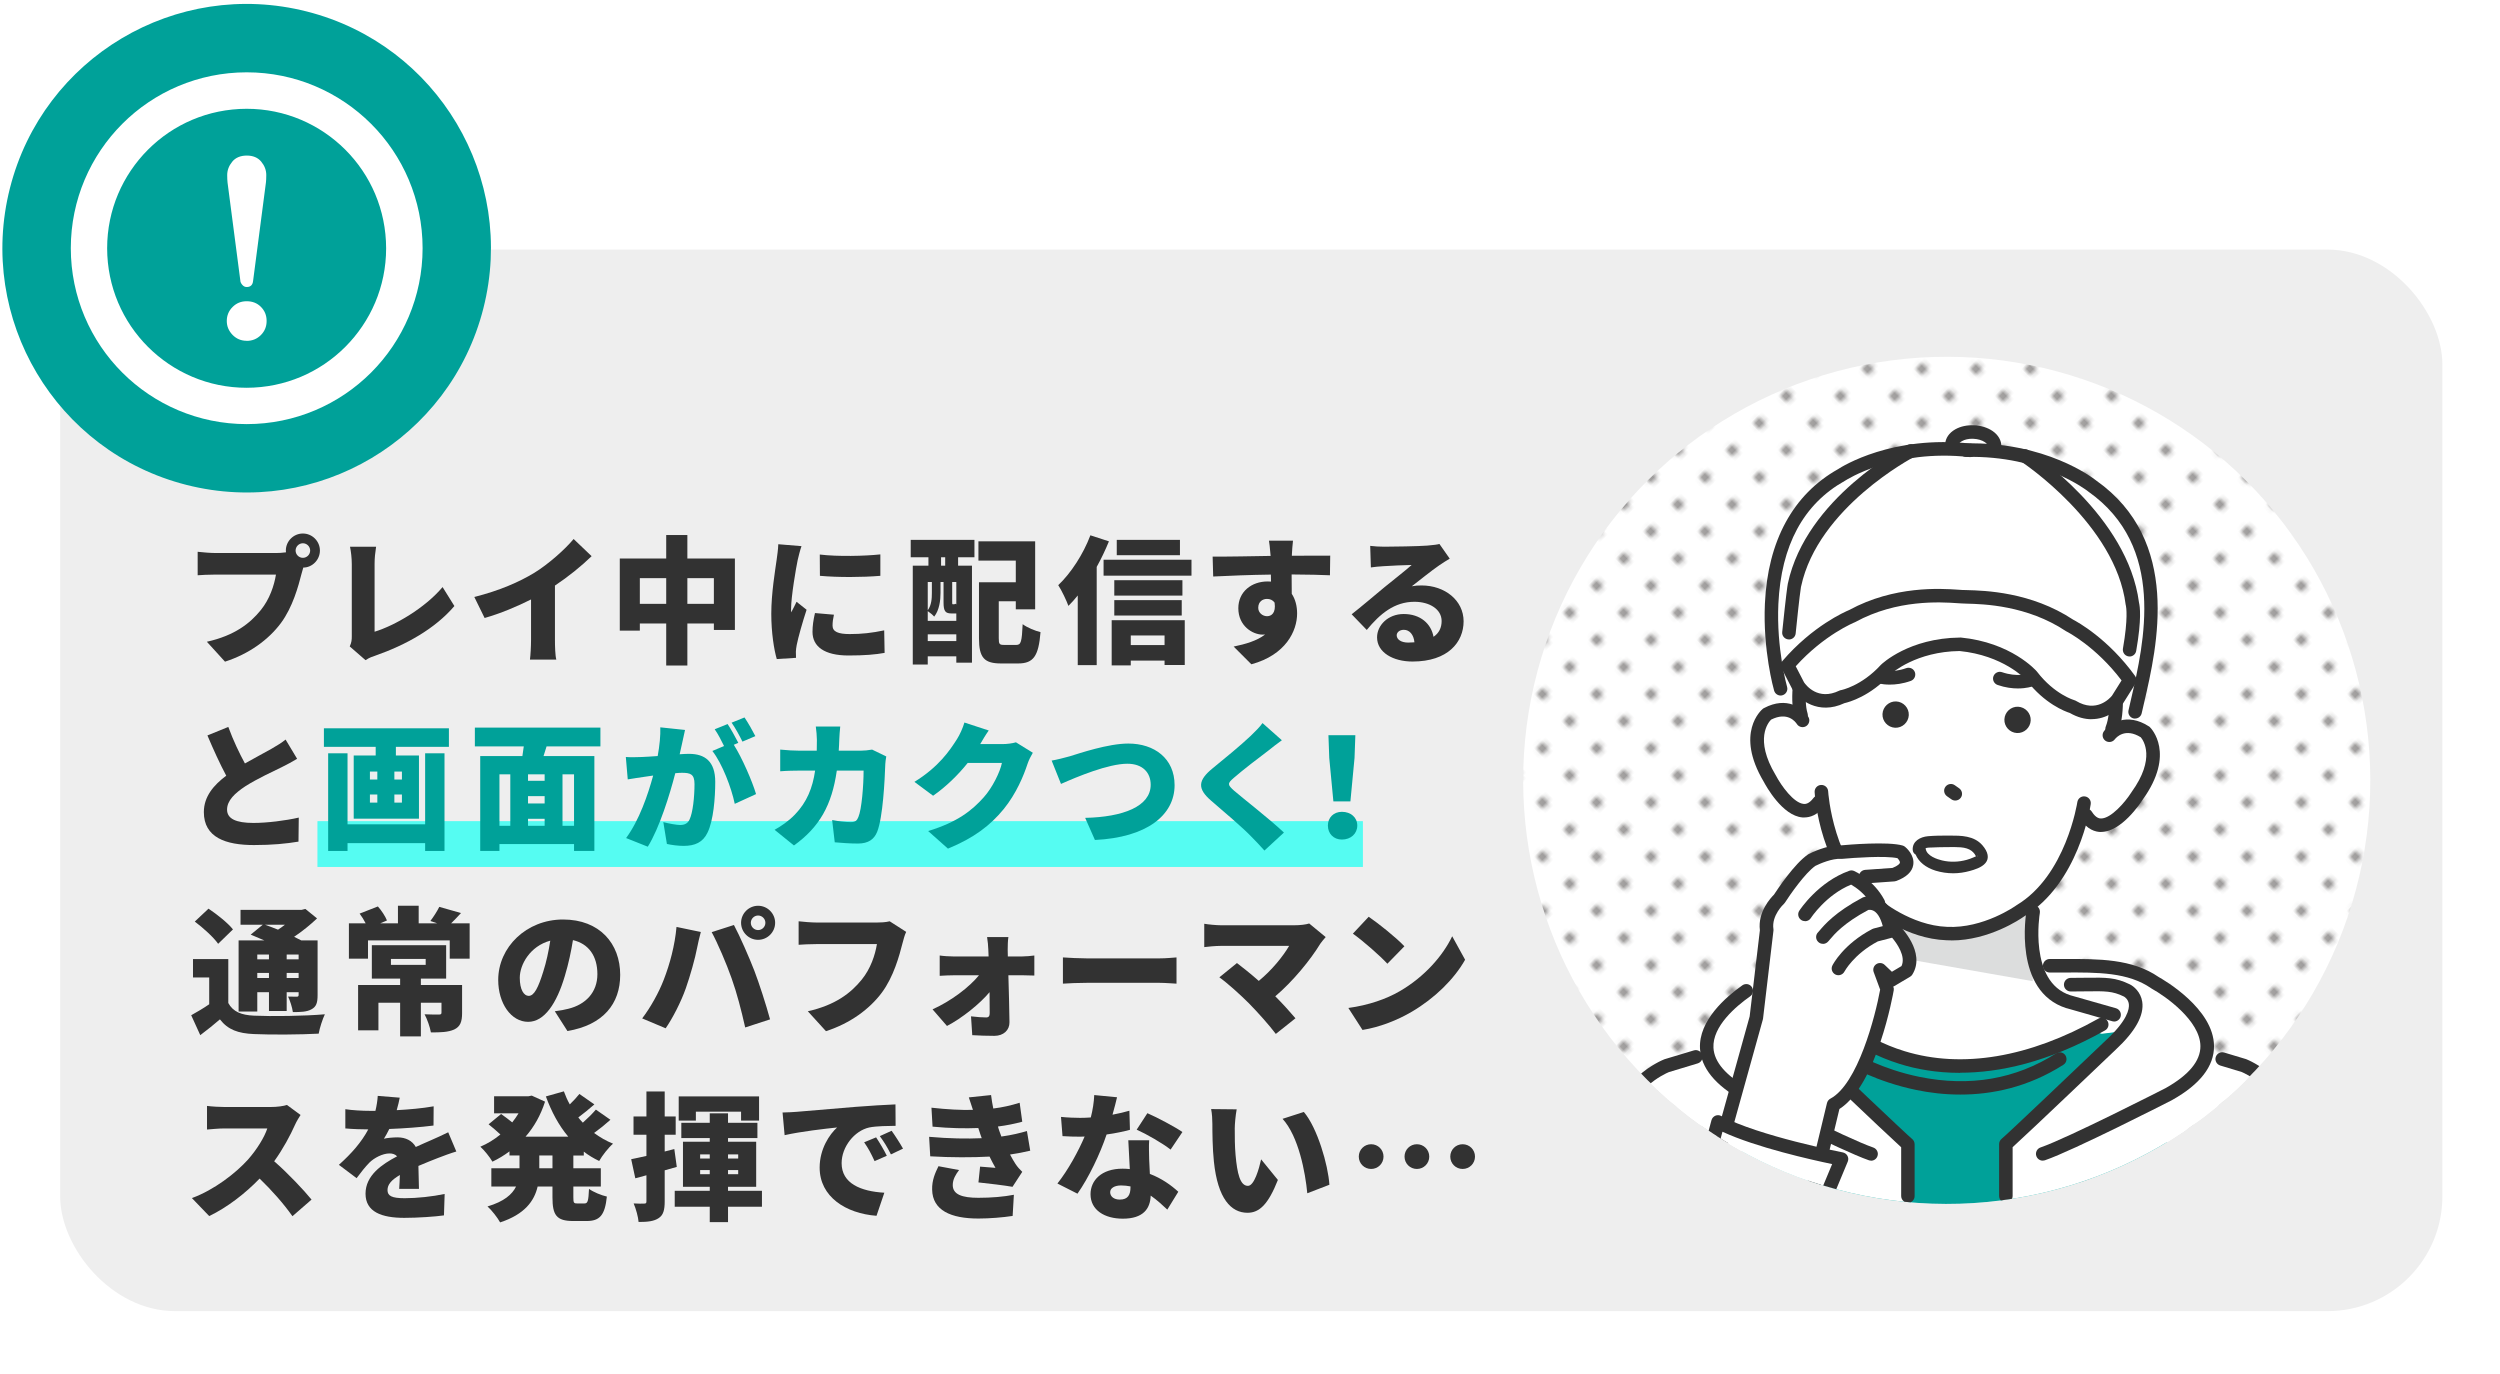
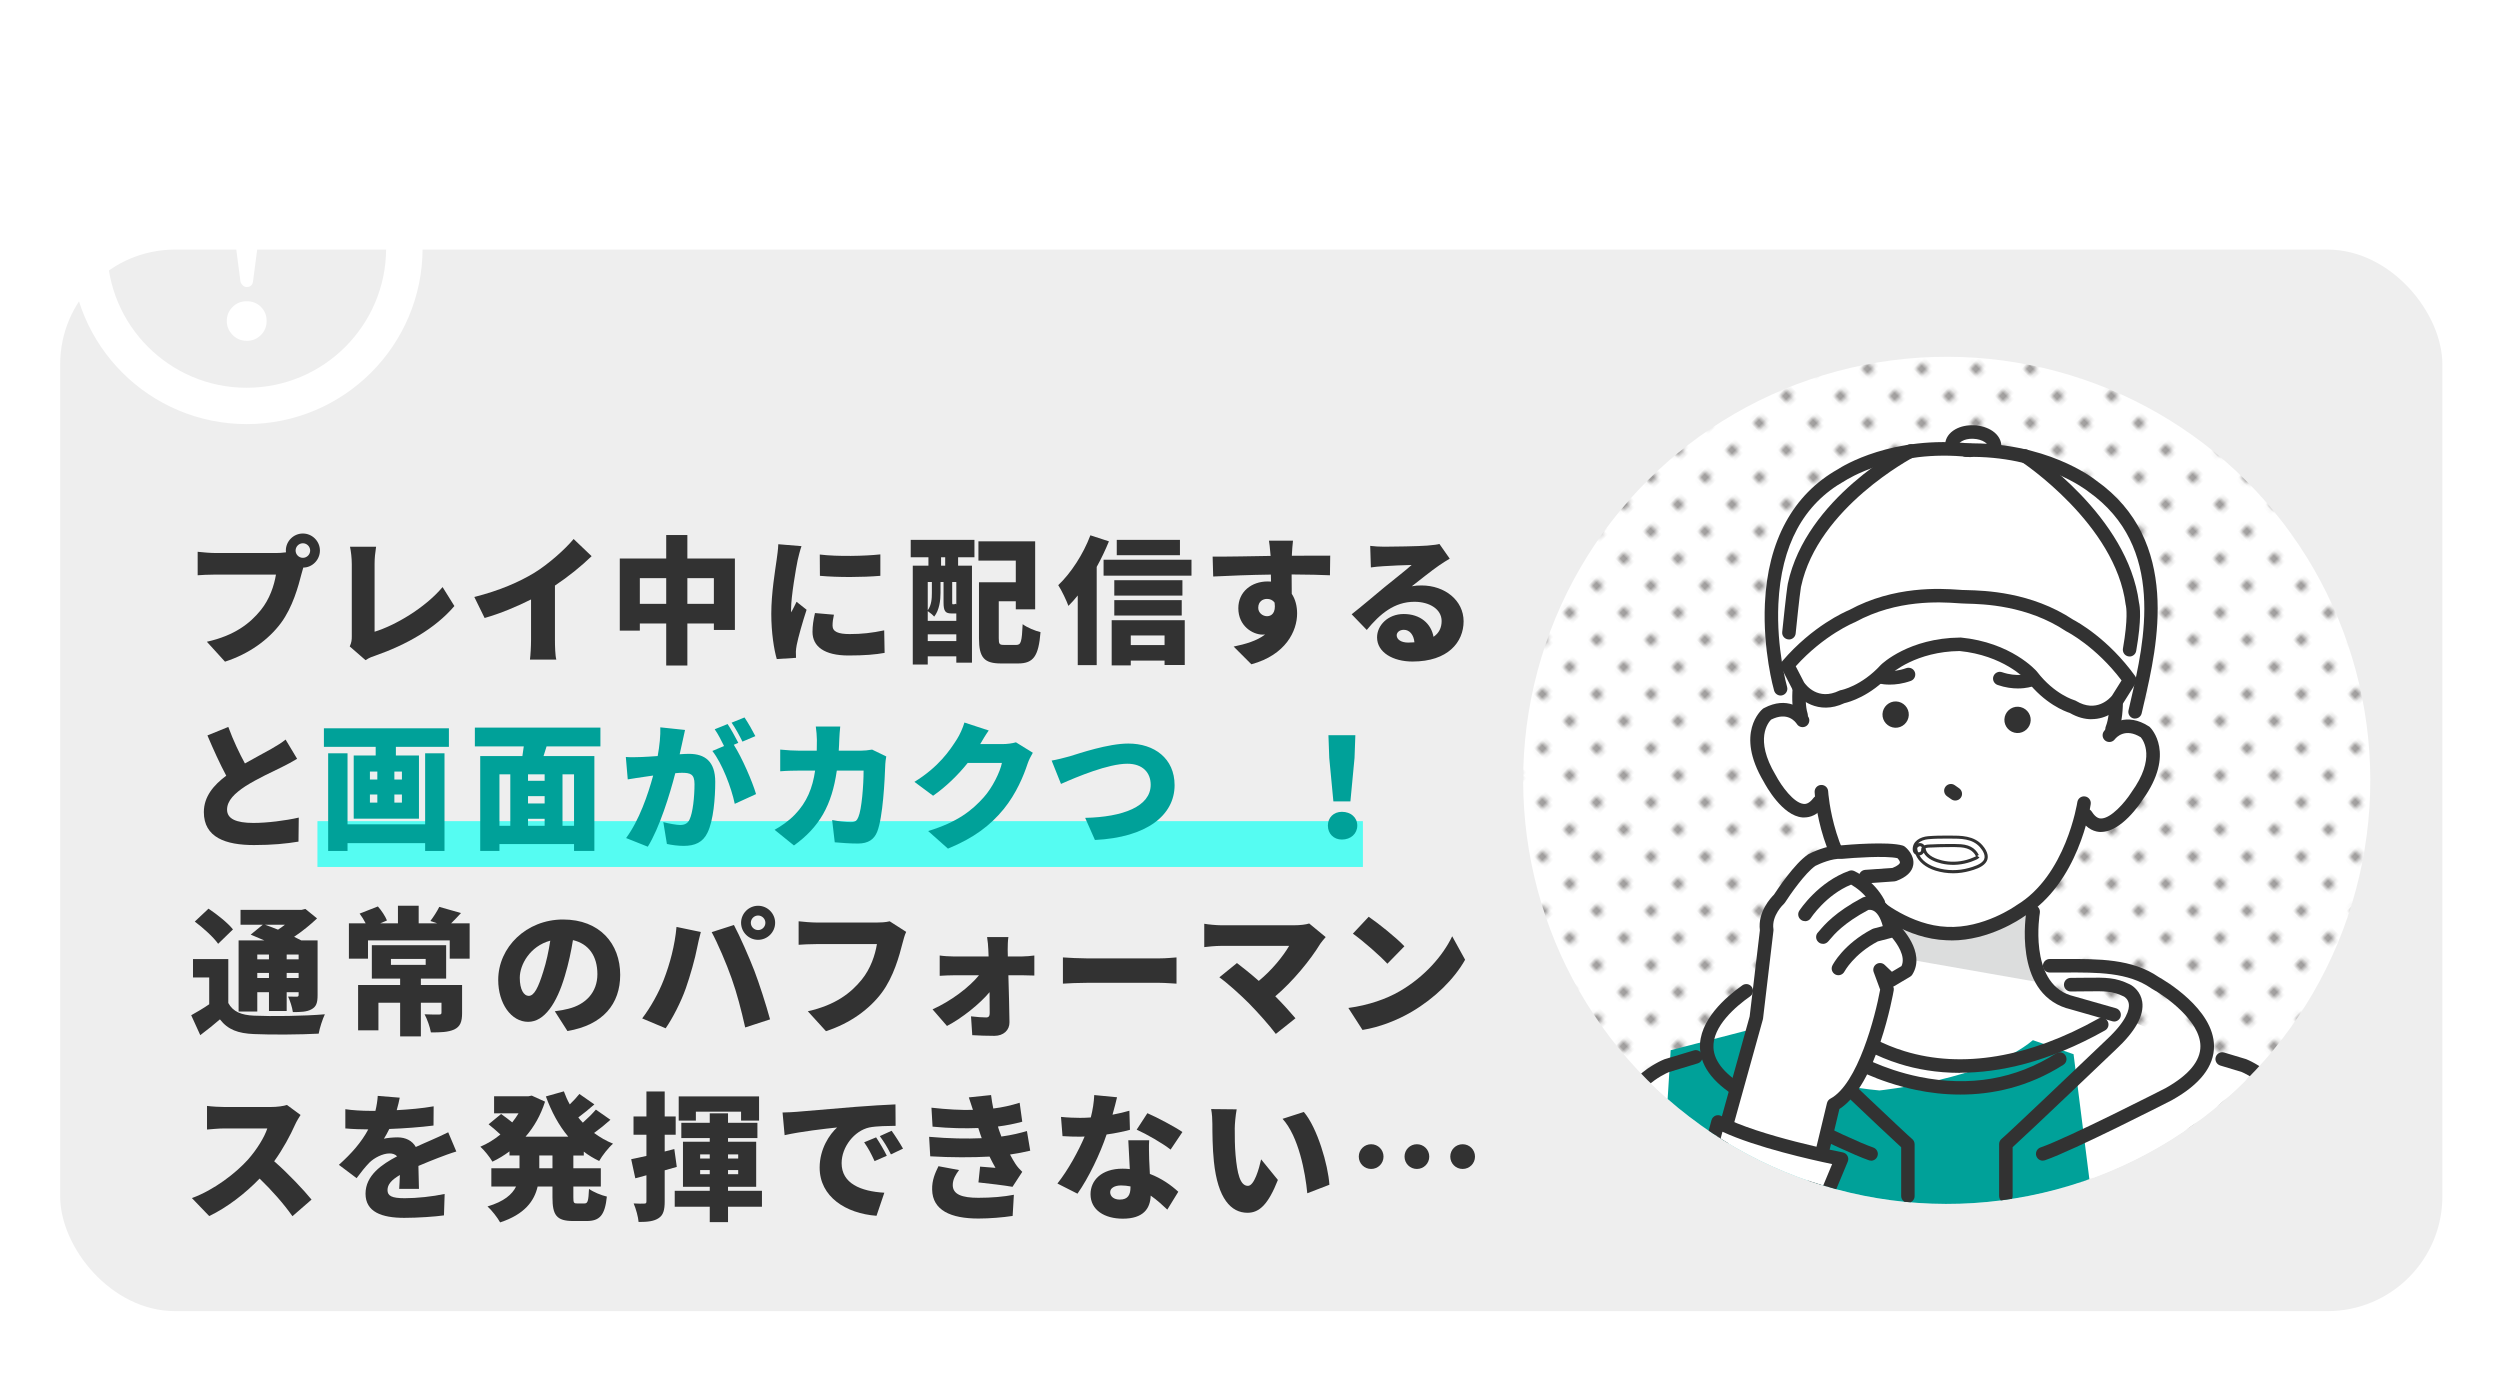
<svg xmlns="http://www.w3.org/2000/svg" id="_レイヤー_3" data-name="レイヤー 3" viewBox="0 0 364 200">
  <defs>
    <style>
      .cls-1 {
        fill: #fff;
      }

      .cls-2 {
        fill: #dcdddd;
      }

      .cls-3 {
        fill: #323232;
      }

      .cls-4 {
        fill: #3e3a39;
      }

      .cls-5 {
        fill: url(#_新規パターンスウォッチ_3);
        opacity: .5;
      }

      .cls-6 {
        fill: #55fcf2;
      }

      .cls-7 {
        clip-path: url(#clippath);
      }

      .cls-8 {
        fill: #00a199;
      }

      .cls-9 {
        fill: none;
      }

      .cls-10 {
        fill: #eee;
      }
    </style>
    <pattern id="_新規パターンスウォッチ_3" data-name="新規パターンスウォッチ 3" x="0" y="0" width="8.23" height="8.23" patternTransform="translate(-1559.73 -2880.03) scale(.62)" patternUnits="userSpaceOnUse" viewBox="0 0 8.23 8.23">
      <g>
        <rect class="cls-9" y="0" width="8.23" height="8.23" />
        <circle class="cls-4" cx="4.12" cy="4.12" r="1.29" />
        <rect class="cls-9" x="0" y="0" width="8.23" height="8.23" />
      </g>
    </pattern>
    <clipPath id="clippath">
      <circle class="cls-9" cx="283.44" cy="113.62" r="61.67" transform="translate(2.68 233.7) rotate(-45)" />
    </clipPath>
  </defs>
  <rect class="cls-1" x=".36" y="27.78" width="363.64" height="171.67" rx="16.72" ry="16.72" />
  <rect class="cls-10" x="8.76" y="36.34" width="346.85" height="154.56" rx="16.72" ry="16.72" />
-   <circle class="cls-8" cx="35.92" cy="36.14" r="35.56" transform="translate(-7.96 62.05) rotate(-75.74)" />
  <g>
    <path class="cls-1" d="m54.03,18.03c-4.63-4.63-11.05-7.5-18.11-7.5-7.06,0-13.49,2.87-18.11,7.5-4.63,4.63-7.5,11.05-7.5,18.11,0,7.06,2.87,13.49,7.5,18.11,4.63,4.63,11.05,7.5,18.11,7.5,7.06,0,13.48-2.87,18.11-7.5,4.63-4.63,7.5-11.05,7.5-18.11,0-7.06-2.87-13.49-7.5-18.11Zm-3.76,3.76c3.68,3.68,5.94,8.74,5.95,14.36,0,5.61-2.27,10.67-5.95,14.36-3.68,3.68-8.74,5.94-14.36,5.95-5.61,0-10.67-2.27-14.36-5.95-3.68-3.68-5.94-8.74-5.95-14.36,0-5.61,2.27-10.67,5.95-14.36,3.68-3.68,8.74-5.94,14.36-5.95,5.61,0,10.67,2.27,14.36,5.95Z" />
    <path class="cls-1" d="m34.99,40.9c.03.21.14.41.31.6.17.19.38.29.62.29.56,0,.87-.3.93-.89l1.87-14.33c.03-.25.05-.61.05-1.08,0-.72-.25-1.37-.74-1.96-.49-.59-1.2-.88-2.1-.88s-1.65.3-2.13.91c-.48.59-.72,1.24-.72,1.94,0,.43.02.79.05,1.08l1.87,14.33Z" />
    <path class="cls-1" d="m35.92,49.63c.81,0,1.5-.28,2.06-.84.56-.56.84-1.24.84-2.06s-.28-1.5-.84-2.06c-.54-.54-1.23-.81-2.06-.81s-1.5.28-2.06.84c-.56.56-.84,1.24-.84,2.03s.28,1.44.84,2.03c.56.57,1.24.86,2.06.86Z" />
  </g>
  <rect class="cls-6" x="46.22" y="119.56" width="152.22" height="6.67" />
  <circle class="cls-1" cx="283.44" cy="113.62" r="61.67" transform="translate(2.68 233.7) rotate(-45)" />
  <circle class="cls-5" cx="283.44" cy="113.62" r="61.67" transform="translate(2.68 233.7) rotate(-45)" />
  <g>
    <path class="cls-3" d="m44.1,77.68c1.36,0,2.48,1.12,2.48,2.48s-1.12,2.48-2.42,2.48c-.1.3-.18.6-.24.84-.48,1.88-1.3,4.92-3.02,7.24-1.8,2.42-4.62,4.48-8.14,5.62l-2.64-2.9c4.02-.9,6.28-2.66,7.86-4.62,1.28-1.58,1.94-3.56,2.2-5.16h-8.8c-.98,0-2.08.06-2.6.1v-3.42c.62.08,1.94.18,2.6.18h8.82c.34,0,.9-.02,1.44-.1-.02-.08-.02-.16-.02-.26,0-1.36,1.12-2.48,2.48-2.48Zm0,3.54c.58,0,1.06-.48,1.06-1.06s-.48-1.06-1.06-1.06-1.06.48-1.06,1.06.48,1.06,1.06,1.06Z" />
    <path class="cls-3" d="m51.22,92.64v-10.52c0-.88-.12-1.86-.26-2.52h3.8c-.14.92-.22,1.64-.22,2.52v9.86c2.94-.9,7.3-3.42,9.9-6.5l1.72,2.76c-2.82,3.3-7,5.64-11.56,7.24-.3.1-.82.26-1.38.64l-2.3-2c.28-.6.3-.98.3-1.48Z" />
    <path class="cls-3" d="m77.8,83.4c2.02-1.24,4.46-3.4,5.72-4.92l2.62,2.5c-1.5,1.46-3.44,3.02-5.34,4.28v7.88c0,.96.04,2.34.2,2.9h-3.84c.08-.54.16-1.94.16-2.9v-5.86c-2.02,1.02-4.44,2.04-6.76,2.7l-1.5-3.06c3.64-.92,6.5-2.16,8.74-3.52Z" />
    <path class="cls-3" d="m107,81.32v10.4h-3.06v-.94h-3.86v6.12h-3.08v-6.12h-3.84v1.04h-2.92v-10.5h6.76v-3.42h3.08v3.42h6.92Zm-10,6.6v-3.74h-3.84v3.74h3.84Zm6.94,0v-3.74h-3.86v3.74h3.86Z" />
    <path class="cls-3" d="m116.14,81.56c-.22,1.04-.96,5.28-.96,7.14,0,.06,0,.38.02.46.28-.56.52-.96.78-1.54l1.46,1.16c-.6,1.82-1.22,4.02-1.44,5.14-.06.3-.12.78-.12.96,0,.22,0,.58.02.9l-2.8.18c-.4-1.34-.8-3.86-.8-6.58,0-3.06.58-6.4.78-7.88.08-.6.22-1.5.24-2.26l3.38.28c-.18.46-.48,1.68-.56,2.04Zm5.08,9.54c0,.88.84,1.22,2.48,1.22,1.78,0,3.22-.16,5.04-.54l.06,3.28c-1.32.24-2.9.38-5.26.38-3.5,0-5.24-1.3-5.24-3.44,0-.86.12-1.7.36-2.74l2.76.24c-.14.64-.2,1.08-.2,1.6Zm6.96-10.38v3.12c-2.62.22-6.12.24-8.8,0l-.02-3.1c2.62.32,6.58.22,8.82-.02Z" />
    <path class="cls-3" d="m132.6,78.6h9.28v2.54h-2.38v1.22h2.02v14.12h-2.28v-.92h-4.16v1.2h-2.18v-14.4h2.28v-1.22h-2.58v-2.54Zm5.96,10.72c-.92,0-1.18-.32-1.18-1.62v-2.96h-.44v1.58c0,1.08-.16,2.5-.92,3.46-.18-.22-.66-.62-.94-.8v1.42h4.16v-1.08h-.68Zm-3.48-4.58v4.12c.56-.78.6-1.74.6-2.56v-1.56h-.6Zm4.16,8.6v-.98h-4.16v.98h4.16Zm-1.62-12.2h-.6v1.22h.6v-1.22Zm1.62,3.6h-.6v2.94c0,.28,0,.3.1.3h.12c.18,0,.22-.02.26-.08.04.04.08.06.12.1v-3.26Zm8.74,9.16c.68,0,.8-.46.92-3.02.62.48,1.84.98,2.6,1.16-.28,3.48-1.02,4.56-3.26,4.56h-2.48c-2.44,0-3.22-.82-3.22-3.66v-8.16h5.36v-3.16h-5.44v-2.8h8.26v9.9h-2.82v-1.18h-2.48v5.38c0,.88.1.98.8.98h1.76Z" />
    <path class="cls-3" d="m161.46,78.82c-.5,1.22-1.1,2.5-1.78,3.72v14.3h-2.76v-10.14c-.44.56-.9,1.06-1.36,1.52-.24-.7-1-2.3-1.48-3.02,1.84-1.74,3.64-4.5,4.68-7.26l2.7.88Zm12.02,2.68v2.32h-12.8v-2.32h12.8Zm-11.62,8.8h10.64v6.52h-2.94v-.64h-4.92v.7h-2.78v-6.58Zm10.3-3.58h-9.92v-2.24h9.92v2.24Zm-9.92.66h9.82v2.24h-9.82v-2.24Zm9.56-6.54h-9.2v-2.24h9.2v2.24Zm-7.16,11.68v1.4h4.92v-1.4h-4.92Z" />
    <path class="cls-3" d="m188.1,80.7v.22c1.86,0,4.54-.04,5.58-.02l-.04,2.86c-1.18-.06-3.06-.1-5.58-.12.02.96.02,1.98.02,2.82.52.78.78,1.78.78,2.86,0,2.56-1.66,6.04-6.66,7.4l-2.58-2.58c1.74-.36,3.4-.84,4.58-1.76-.12.02-.24.02-.36.02-1.46,0-3.54-1.26-3.54-3.84,0-2.42,1.94-3.9,4.26-3.9.18,0,.34,0,.5.02,0-.34,0-.68-.02-1.02-3,.04-5.96.16-8.4.28l-.08-2.9c2.32.02,5.86-.06,8.44-.1-.02-.08-.02-.16-.02-.22-.08-.96-.16-1.7-.22-2h3.5c-.06.38-.14,1.62-.16,1.98Zm-3.62,9.02c.64,0,1.32-.46,1.1-1.98-.26-.36-.64-.54-1.1-.54-.62,0-1.28.38-1.28,1.3,0,.72.64,1.22,1.28,1.22Z" />
    <path class="cls-3" d="m201.54,79.6c1.08,0,5.08-.06,6.26-.16.96-.08,1.52-.16,1.78-.24l1.5,2.14c-.52.32-1.04.62-1.54.98-1.12.76-2.88,2.2-3.98,3.04.52-.1.92-.12,1.4-.12,3.44,0,6.14,2.2,6.14,5.22s-2.26,5.86-7.44,5.86c-2.82,0-5.16-1.32-5.16-3.52,0-1.76,1.6-3.4,3.88-3.4,2.44,0,4,1.42,4.34,3.32.8-.54,1.18-1.32,1.18-2.3,0-1.72-1.76-2.8-3.96-2.8-2.92,0-5.02,1.76-6.94,4.1l-2.2-2.28c1.28-1,3.62-2.98,4.8-3.96,1.12-.92,2.98-2.36,3.94-3.22-1,.02-3.06.1-4.14.18-.6.04-1.32.1-1.8.18l-.1-3.14c.62.08,1.38.12,2.04.12Zm3.5,13.96c.32,0,.62-.02.9-.04-.1-1.1-.7-1.82-1.54-1.82-.66,0-1.04.4-1.04.8,0,.62.66,1.06,1.68,1.06Z" />
    <path class="cls-3" d="m35.66,111.16c1.46-.84,2.98-1.62,3.84-2.12.86-.5,1.5-.88,2.08-1.36l1.68,2.8c-.7.42-1.42.82-2.24,1.22-1.18.58-3.54,1.66-5.3,2.78-1.54,1.02-2.66,2.08-2.66,3.4s1.28,1.94,3.84,1.94c1.98,0,4.7-.34,6.6-.78l-.04,3.5c-1.82.3-3.82.5-6.48.5-4.12,0-7.3-1.1-7.3-4.8,0-2.26,1.42-3.92,3.26-5.3-.92-1.72-1.86-3.78-2.74-5.86l3.04-1.24c.74,2.02,1.62,3.84,2.42,5.32Z" />
    <path class="cls-8" d="m65.36,106.04v2.7h-7.72v1.26h3.36v9.2h-9.5v-9.2h3.2v-1.26h-7.54v-2.7h18.2Zm-3.46,3.64h2.82v14.22h-2.82v-1.14h-11.3v1.14h-2.82v-14.22h2.82v10.34h11.3v-10.34Zm-8.04,3.82h1.08v-1.16h-1.08v1.16Zm0,3.36h1.08v-1.18h-1.08v1.18Zm4.66-4.52h-1.1v1.16h1.1v-1.16Zm0,3.34h-1.1v1.18h1.1v-1.18Z" />
    <path class="cls-8" d="m79.58,108.68l-.44,1.4h7.4v13.82h-2.96v-1h-10.86v1h-2.8v-13.82h6.14c.06-.46.14-.94.2-1.4h-7.12v-2.74h18.28v2.74h-7.84Zm-6.86,11.56h1.58v-7.5h-1.58v7.5Zm6.58-7.5h-2.42v.94h2.42v-.94Zm0,3.18h-2.42v1.06h2.42v-1.06Zm-2.42,4.32h2.42v-1.02h-2.42v1.02Zm6.7-7.5h-1.68v7.5h1.68v-7.5Z" />
    <path class="cls-8" d="m99.32,108.2c-.12.54-.24,1.1-.36,1.62.54-.04,1-.06,1.36-.06,2.3,0,3.82,1.08,3.82,4.08,0,2.34-.26,5.62-1.12,7.38-.68,1.44-1.86,1.94-3.48,1.94-.78,0-1.72-.12-2.44-.28l-.52-3.18c.74.2,1.94.42,2.44.42.64,0,1.1-.22,1.36-.76.5-1,.74-3.34.74-5.2,0-1.46-.6-1.64-1.84-1.64-.24,0-.56.02-.96.06-.8,3.12-2.3,7.96-4,10.7l-3.16-1.26c1.9-2.56,3.2-6.36,3.94-9.1-.52.08-.96.14-1.24.18-.64.1-1.8.26-2.46.38l-.28-3.26c.78.06,1.54.02,2.34,0,.58-.02,1.4-.08,2.3-.14.28-1.56.42-2.94.38-4.18l3.6.38c-.14.6-.3,1.36-.42,1.92Zm8.18-.04l-.66.28c1.2,1.88,2.7,5.34,3.24,7.18l-3.1,1.42c-.48-2.32-1.82-5.86-3.26-7.7l1.7-.72c-.38-.78-.88-1.76-1.36-2.44l1.88-.76c.5.74,1.2,2.04,1.56,2.74Zm2.48-.98l-1.88.8c-.4-.82-1.04-2-1.58-2.76l1.88-.76c.52.76,1.24,2.04,1.58,2.72Z" />
    <path class="cls-8" d="m122.2,107.66c-.02.56-.04,1.12-.08,1.64h3.2c.5,0,1.1-.06,1.66-.16l2.06,1c-.06.32-.14.9-.14,1.1-.08,2.3-.34,7.76-1.18,9.86-.44,1.1-1.28,1.72-2.8,1.72-1.24,0-2.44-.1-3.38-.18l-.38-3.24c.94.18,1.96.3,2.72.3.68,0,.9-.24,1.1-.74.48-1.1.76-4.58.76-6.76h-3.9c-.72,5.06-2.54,8.24-6.24,10.9l-2.82-2.28c.94-.52,2.04-1.26,2.96-2.22,1.74-1.8,2.58-3.88,2.94-6.4h-2.26c-.62,0-1.9.02-2.82.1v-3.16c.92.1,2.06.16,2.82.16h2.5c.02-.5.02-1.04.02-1.58,0-.44-.08-1.46-.16-1.94h3.56c-.06.48-.12,1.4-.14,1.88Z" />
    <path class="cls-8" d="m142.72,108.34h3.22c.66,0,1.46-.1,1.98-.26l2.46,1.52c-.26.44-.58,1.04-.78,1.64-.54,1.66-1.62,4.3-3.46,6.56-1.94,2.38-4.36,4.22-8.12,5.76l-2.88-2.56c4.32-1.32,6.4-3.02,8.1-4.92,1.26-1.4,2.38-3.7,2.64-5h-4.98c-1.42,1.78-3.2,3.5-5.04,4.78l-2.72-2.02c3.54-2.18,5.16-4.58,6.22-6.26.36-.56.84-1.6,1.06-2.38l3.54,1.16c-.46.64-.94,1.46-1.24,1.98Z" />
    <path class="cls-8" d="m155.74,110.12c1.44-.44,5.6-1.86,8.54-1.86,3.78,0,6.74,2.16,6.74,6.06,0,4.38-4.06,7.62-11.6,7.98l-1.42-3.22c5.52-.12,9.54-1.66,9.54-4.82,0-1.76-1.16-3.06-3.4-3.06-2.76,0-7.28,1.88-9.66,2.94l-1.36-3.4c.74-.12,1.9-.42,2.62-.62Z" />
-     <path class="cls-8" d="m184.68,109.28c-1.26.94-3.76,2.86-5.02,3.96-.98.84-.94,1.02.02,1.88,1.32,1.14,5.26,4.2,7.26,6.1l-2.84,2.62c-.64-.72-1.3-1.42-1.96-2.08-1.1-1.16-3.98-3.62-5.8-5.18-2.04-1.76-1.92-2.96.2-4.7,1.6-1.3,4.18-3.42,5.52-4.7.68-.66,1.4-1.36,1.76-1.9l2.82,2.5c-.74.54-1.42,1.06-1.96,1.5Z" />
    <path class="cls-8" d="m193.34,120.2c0-1.18.86-2,2.04-2,1.3,0,2.24.82,2.24,2s-.94,2.04-2.24,2.04c-1.2,0-2.04-.86-2.04-2.04Zm.2-9.84l-.12-3.32h3.92l-.12,3.32-.6,6.32h-2.48l-.6-6.32Z" />
    <path class="cls-3" d="m33.24,146.04c.68,1.26,1.88,1.76,3.76,1.84,2.5.12,7.32.06,10.3-.2-.32.66-.76,2-.9,2.82-2.62.14-6.88.18-9.44.06-2.28-.1-3.76-.62-4.94-2.14-.86.74-1.74,1.46-2.86,2.3l-1.32-2.9c.82-.46,1.76-1,2.62-1.6v-3.9h-2.36v-2.68h5.14v6.4Zm-1.48-8.62c-.64-.94-2.18-2.32-3.4-3.24l2-1.88c1.22.82,2.82,2.08,3.56,3.02l-2.16,2.1Zm5.7,9.86h-2.72v-10.36h3.74c-.68-.3-1.38-.6-1.98-.84l1.76-1.44h-3.24v-2.16h8.88l.56-.14,1.7,1.38c-.94.9-2.12,1.86-3.34,2.68.38.18.74.36,1.04.52h2.38v7.96c0,1.12-.18,1.7-.9,2.08-.68.38-1.58.4-2.7.4-.1-.7-.4-1.64-.7-2.26.46.02,1.08.02,1.26.02.22,0,.28-.08.28-.28v-.38h-1.74v2.74h-2.58v-2.74h-1.7v2.82Zm0-8.3v.7h1.7v-.7h-1.7Zm1.7,3.42v-.74h-1.7v.74h1.7Zm-.58-7.76c.58.2,1.24.46,1.9.72.34-.22.68-.46,1-.72h-2.9Zm3.16,4.34v.7h1.74v-.7h-1.74Zm1.74,3.42v-.74h-1.74v.74h1.74Z" />
    <path class="cls-3" d="m68.38,134.44v5.14h-2.9v-2.66h-11.9v2.66h-2.78v-5.14h2.44c-.24-.48-.56-1-.88-1.42l2.66-1.04c.54.6,1.08,1.44,1.32,2.04l-.98.42h2.58v-2.56h3.02v2.56h2.7l-1-.34c.46-.6,1-1.44,1.3-2.06l3.16.9c-.52.56-1,1.08-1.44,1.5h2.7Zm-1.1,13.06c0,1.26-.26,1.98-1.16,2.4-.9.4-2.02.42-3.38.42-.14-.8-.54-1.92-.92-2.64.72.04,1.8.04,2.06.04.3,0,.4-.06.4-.28v-1.44h-3v4.9h-3.02v-4.9h-3.16v4.02h-2.96v-6.6h6.12v-.94h-4.12v-4.86h10.82v4.86h-3.68v.94h6v4.08Zm-10.36-7.02h5.06v-.86h-5.06v.86Z" />
    <path class="cls-3" d="m82.62,150.12l-1.84-2.88c.84-.1,1.38-.22,1.96-.36,2.54-.62,4.24-2.4,4.24-5.04s-1.26-4.42-3.56-4.96c-.26,1.62-.62,3.36-1.18,5.22-1.18,4-2.98,6.68-5.34,6.68-2.48,0-4.36-2.68-4.36-6.1,0-4.76,4.1-8.8,9.44-8.8s8.32,3.52,8.32,8.06c0,4.22-2.48,7.3-7.68,8.18Zm-5.64-5.12c.8,0,1.4-1.22,2.12-3.54.44-1.36.78-2.94,1.02-4.5-2.96.8-4.44,3.5-4.44,5.4,0,1.74.6,2.64,1.3,2.64Z" />
    <path class="cls-3" d="m98.5,134.96l3.54.74c-.18.64-.46,1.84-.54,2.3-.28,1.5-1.02,4.12-1.64,5.88-.7,2-1.94,4.4-2.94,5.84l-3.42-1.44c1.24-1.62,2.44-3.8,3.14-5.62.9-2.32,1.62-5.02,1.86-7.7Zm5.12.76l3.24-1.04c.86,1.6,2.28,4.86,2.98,6.68.66,1.72,1.72,4.98,2.28,7.06l-3.62,1.18c-.58-2.56-1.2-4.98-1.98-7.16-.74-2.12-2.06-5.18-2.9-6.72Zm6.76-3.84c1.36,0,2.48,1.12,2.48,2.48s-1.12,2.48-2.48,2.48-2.48-1.12-2.48-2.48,1.12-2.48,2.48-2.48Zm0,3.54c.58,0,1.06-.48,1.06-1.06s-.48-1.06-1.06-1.06-1.06.48-1.06,1.06.48,1.06,1.06,1.06Z" />
    <path class="cls-3" d="m131.42,137.28c-.48,1.88-1.3,4.92-3.02,7.24-1.8,2.42-4.62,4.48-8.14,5.62l-2.64-2.9c4.02-.9,6.28-2.66,7.86-4.62,1.28-1.58,1.94-3.56,2.2-5.16h-8.8c-.98,0-2.08.06-2.6.1v-3.42c.62.08,1.94.18,2.6.18h8.82c.44,0,1.22-.02,1.84-.18l2.4,1.54c-.22.44-.4,1.16-.52,1.6Z" />
    <path class="cls-3" d="m146.72,138.28c0,.32.02.64.02.98h2.06c.58,0,1.42-.08,1.8-.14v2.92c-.54-.02-1.2-.04-1.66-.04h-2.12c.06,2.28.14,4.72.16,6.84.02,1.14-.86,1.98-2.2,1.98-1.06,0-2.26-.04-3.22-.1l-.18-2.74c.8.1,1.72.16,2.2.16.38,0,.52-.2.52-.64,0-.82,0-1.88-.02-3.04-1.42,1.7-4,3.78-6.2,4.92l-2.1-2.42c2.72-1.22,5.36-3.24,6.76-4.96h-3.64c-.6,0-1.46.04-2.08.08v-2.96c.48.08,1.44.14,2,.14h5.12c-.02-.34-.02-.66-.04-.98-.02-.54-.08-1.24-.18-1.84h3.1c-.08.52-.1,1.26-.1,1.84Z" />
    <path class="cls-3" d="m158.22,139.54h10.62c.9,0,1.88-.1,2.46-.14v3.82c-.52-.02-1.64-.12-2.46-.12h-10.62c-1.14,0-2.64.06-3.46.12v-3.82c.8.06,2.48.14,3.46.14Z" />
    <path class="cls-3" d="m192.24,137.4c-1.42,2.34-4,5.5-6.56,7.66,1.08,1.08,2.16,2.28,2.94,3.2l-2.86,2.28c-.88-1.18-2.6-3.12-3.92-4.46-1.16-1.16-3.04-2.88-4.3-3.78l2.56-2.08c.84.64,2,1.56,3.18,2.6,1.9-1.56,3.52-3.56,4.42-5.1h-9.9c-.82,0-2.02.12-2.46.18v-3.4c.52.1,1.78.22,2.46.22h10.62c.9,0,1.7-.1,2.2-.26l2.4,1.98c-.32.38-.6.68-.78.96Z" />
    <path class="cls-3" d="m203.8,144.32c3.6-2.08,6.3-5.18,7.64-8l1.88,3.42c-1.6,2.84-4.44,5.62-7.78,7.58-2.04,1.2-4.64,2.24-7.16,2.64l-2.06-3.2c2.94-.4,5.52-1.3,7.48-2.44Zm.68-6.54l-2.48,2.54c-1.06-1.16-3.58-3.36-5.02-4.38l2.3-2.46c1.38.94,4,3.02,5.2,4.3Z" />
    <path class="cls-3" d="m42.94,163.8c-.66,1.48-1.72,3.48-3.02,5.28,1.94,1.68,4.34,4.22,5.44,5.58l-2.78,2.42c-1.28-1.82-2.98-3.74-4.78-5.48-2.1,2.18-4.72,4.2-7.34,5.46l-2.52-2.62c3.24-1.18,6.4-3.64,8.18-5.62,1.3-1.48,2.38-3.24,2.8-4.52h-6.22c-.9,0-2,.12-2.56.16v-3.44c.7.1,1.98.16,2.56.16h6.68c1,0,1.94-.14,2.4-.3l1.98,1.46c-.18.26-.6.96-.82,1.46Z" />
    <path class="cls-3" d="m57.76,161.64c1.8-.1,3.7-.26,5.38-.56l-.02,2.8c-1.86.24-4.32.42-6.44.5-.26.52-.52,1.02-.78,1.42.4-.12,1.42-.2,1.98-.2,1.18,0,2.14.48,2.66,1.4.8-.38,1.46-.64,2.16-.96.88-.38,1.7-.76,2.56-1.18l1.18,2.8c-.7.2-1.96.66-2.72.96-.76.3-1.74.68-2.8,1.14.02,1.1.06,2.44.08,3.34h-2.88c.04-.52.08-1.26.1-2.02-1.26.74-1.8,1.4-1.8,2.2,0,.84.62,1.18,2.5,1.18,1.78,0,4.06-.24,5.82-.62l-.1,3.12c-1.22.18-3.8.36-5.78.36-3.28,0-5.64-.86-5.64-3.52s2.38-4.28,4.6-5.44c-.3-.32-.72-.42-1.1-.42-1.02,0-2.26.66-2.94,1.34-.6.62-1.18,1.34-1.86,2.26l-2.58-1.94c1.88-1.68,3.3-3.32,4.28-5.16-.82,0-2.28-.04-3.34-.14v-2.8c1,.16,2.52.24,3.6.24h.78c.18-.74.3-1.5.34-2.18l3.2.26c-.08.44-.22,1.06-.44,1.82Z" />
    <path class="cls-3" d="m83.48,168.24v1.86h4v2.66h-4v1.56c0,.8.06.9.54.9h1.1c.46,0,.56-.38.64-2.12.62.46,1.8.94,2.6,1.12-.28,2.7-1.02,3.56-2.94,3.56h-1.96c-2.44,0-3.02-.86-3.02-3.44v-1.58h-2.16c-.48,2.08-1.86,4.04-5.46,5.22-.36-.66-1.24-1.8-1.84-2.32,2.42-.72,3.6-1.76,4.16-2.9h-3.6v-2.66h4.1v-1.86h-1.46v-.6c-.78.58-1.6,1.08-2.48,1.5-.38-.66-1.18-1.66-1.76-2.18,1.04-.44,2.02-1.04,2.92-1.78-.48-.46-1.18-1.04-1.72-1.48l1.82-1.5c.48.34,1.12.8,1.62,1.22.34-.42.64-.86.92-1.32h-3.56v-2.48h4.98l.5-.1,1.94.88c-.64,1.98-1.6,3.68-2.84,5.1h6.22c-1.38-1.64-2.44-3.62-3.26-5.86l2.62-.74c.24.66.52,1.3.86,1.9.52-.5,1.04-1.06,1.4-1.52l2.18,1.52c-.78.68-1.6,1.36-2.34,1.9.2.26.42.52.66.76.68-.6,1.4-1.32,1.9-1.9l2.12,1.48c-.76.68-1.6,1.36-2.38,1.92.84.62,1.76,1.16,2.76,1.56-.68.58-1.58,1.74-2.02,2.52-.8-.38-1.56-.84-2.24-1.36v.56h-1.52Zm-3.04,0h-1.92v1.86h1.92v-1.86Z" />
    <path class="cls-3" d="m98.54,169.9c-.58.18-1.16.34-1.76.5v4.52c0,1.26-.2,2-.88,2.44-.68.46-1.6.56-2.92.56-.06-.72-.38-1.92-.72-2.7.64.04,1.3.04,1.54.02.24,0,.32-.06.32-.32v-3.8l-1.62.44-.6-2.78c.64-.12,1.4-.3,2.22-.48v-3.08h-1.88v-2.66h1.88v-3.64h2.66v3.64h1.6v2.66h-1.6v2.44l1.4-.36.36,2.6Zm12.4,5.8h-4.94v2.24h-2.66v-2.24h-5.1v-2.32h5.1v-.58h-3.9v-6.56h3.9v-.54h-4.14v-2.22h4.14v-1.38h2.66v1.38h4.28v2.22h-4.28v.54h4.1v6.56h-4.1v.58h4.94v2.32Zm-9.62-12.54h-2.5v-3.52h11.7v3.52h-2.62v-1.3h-6.58v1.3Zm.62,5.52h1.4v-.6h-1.4v.6Zm1.4,2.28v-.6h-1.4v.6h1.4Zm2.66-2.88v.6h1.48v-.6h-1.48Zm1.48,2.28h-1.48v.6h1.48v-.6Z" />
    <path class="cls-3" d="m116,161.88c1.88-.16,4.9-.4,8.56-.72,2-.16,4.36-.3,5.82-.36l.02,3.12c-1.04.02-2.74.02-3.84.24-2.16.48-4.02,2.82-4.02,5.2,0,2.94,2.76,4.1,6.22,4.3l-1.14,3.36c-4.46-.34-8.28-2.76-8.28-7.02,0-2.74,1.46-4.86,2.54-5.84-1.72.18-5.24.58-7.64,1.12l-.3-3.3c.8-.02,1.68-.06,2.06-.1Zm13.12,6.4l-1.78.78c-.54-1.16-.88-1.82-1.52-2.74l1.74-.72c.5.74,1.2,1.94,1.56,2.68Zm2.36-1.04l-1.76.84c-.58-1.14-.96-1.76-1.62-2.66l1.72-.78c.52.72,1.26,1.88,1.66,2.6Z" />
    <path class="cls-3" d="m142.94,165.72c-.06-.18-.12-.34-.18-.5-.12-.38-.24-.7-.32-.98-1.88.08-4.14.04-6.66-.2l-.16-2.76c2.34.26,4.28.36,6.04.32-.18-.58-.38-1.18-.6-1.82l3.24-.34c.08.7.2,1.34.32,1.96,1.32-.16,2.56-.44,3.84-.84l.38,2.76c-1.08.3-2.28.54-3.54.7.06.24.14.46.22.7.08.22.18.48.28.76,1.6-.22,2.74-.52,3.72-.8l.48,2.86c-.9.22-1.88.4-2.94.56.26.5.54.98.8,1.38.3.44.58.76.98,1.14l-1.42,2.18c-1.12-.2-3.46-.48-4.96-.64l.24-2.3c.7.06,1.68.14,2.24.18-.32-.56-.6-1.1-.86-1.64-2.46.14-5.66.14-8.64-.04l-.16-2.84c2.94.26,5.5.3,7.66.2Zm-4.22,6.82c0,1.38,1.36,1.86,3.74,1.86,1.9,0,3.74-.16,5.16-.44l-.18,3.08c-1.4.22-3.38.38-4.98.38-4.04,0-6.68-1.2-6.74-4.2-.04-1.38.44-2.44.92-3.42l3,.56c-.48.64-.92,1.34-.92,2.18Z" />
    <path class="cls-3" d="m161.98,162.3c.94-.18,1.78-.38,2.46-.58l.08,2.78c-.82.22-2.04.5-3.4.68-.94,2.82-2.62,6.32-4.24,8.62l-2.92-1.48c1.56-1.96,3.08-4.76,3.96-6.84-.22.02-.42.02-.64.02-.84,0-1.66-.02-2.58-.08l-.22-2.8c.92.1,2.12.14,2.78.14.52,0,1.04-.02,1.56-.06.28-1.08.46-2.24.5-3.26l3.32.32c-.14.62-.38,1.54-.66,2.54Zm5.34,6.52c.02.48.06,1.26.1,2.1,1.74.66,3.14,1.68,4.14,2.6l-1.6,2.6c-.62-.58-1.44-1.36-2.42-2.04-.06,1.92-1.1,3.36-4.06,3.36-2.64,0-4.7-1.24-4.7-3.56,0-2,1.58-3.72,4.66-3.72.36,0,.72.02,1.06.06-.08-1.42-.16-3.08-.22-4.2h3.04c-.06.86-.02,1.82,0,2.8Zm-4.28,5.84c1.2,0,1.56-.7,1.56-1.82v-.1c-.44-.08-.88-.14-1.36-.14-.98,0-1.6.4-1.6.98,0,.64.56,1.08,1.4,1.08Zm2.46-10.18l1.56-2.4c1.44.62,4.02,2,5.1,2.74l-1.72,2.56c-1.2-.94-3.54-2.28-4.94-2.9Z" />
    <path class="cls-3" d="m179.78,164.24c0,1.32,0,2.62.12,3.96.24,2.62.64,4.46,1.8,4.46.92,0,1.62-2.5,1.92-3.86l2.44,3c-1.4,3.54-2.68,4.78-4.42,4.78-2.38,0-4.34-2.02-4.9-7.48-.2-1.9-.22-4.2-.22-5.46,0-.6-.04-1.46-.18-2.16l3.72.04c-.16.84-.28,2.14-.28,2.72Zm13.78,8.26l-3.22,1.24c-.28-3.02-1.26-8.28-3.6-10.84l3.1-1c1.96,2.3,3.54,7.72,3.72,10.6Z" />
    <path class="cls-3" d="m201.44,168.4c0,1-.8,1.8-1.8,1.8s-1.8-.8-1.8-1.8.8-1.8,1.8-1.8,1.8.8,1.8,1.8Zm6.66,0c0,1-.8,1.8-1.8,1.8s-1.8-.8-1.8-1.8.8-1.8,1.8-1.8,1.8.8,1.8,1.8Zm6.66,0c0,1-.8,1.8-1.8,1.8s-1.8-.8-1.8-1.8.8-1.8,1.8-1.8,1.8.8,1.8,1.8Z" />
  </g>
  <g class="cls-7">
    <g>
      <path class="cls-1" d="m332.48,161.08s-2.19-5.04-6.89-6.38l-17.78-6.95s-9.67-.1-11.1-6.27c0,0-2.24-9.76,1.35-14.52h-26.83c3.6,4.76,2.27,15.06,2.27,15.06-1.43,6.17-11.46,4.23-11.46,4.23l-18.33,8.45c-4.7,1.34-6.89,6.38-6.89,6.38l-1.4,13.84.82.94h96.82l.82-.94-1.4-13.84Z" />
-       <path class="cls-8" d="m254.8,149.92l11.56-2.99s2.5,7.33,18.85,8.85c0,0,15.51-1.6,22.34-7.32l5.92,2.04,3.21,25.36h-63.48l1.61-25.94Z" />
+       <path class="cls-8" d="m254.8,149.92s2.5,7.33,18.85,8.85c0,0,15.51-1.6,22.34-7.32l5.92,2.04,3.21,25.36h-63.48l1.61-25.94Z" />
      <g>
        <path class="cls-1" d="m290.4,64.95c-.05,1.06-1.47,1.86-3.18,1.79-1.71-.07-3.06-.99-3.01-2.06.05-1.06,1.47-1.86,3.18-1.79,1.71.07,3.06.99,3.01,2.06Z" />
        <path class="cls-3" d="m287.44,67.73c-.09,0-.17,0-.26,0-1.01-.04-1.96-.34-2.68-.83-.85-.58-1.31-1.4-1.28-2.25.04-.85.57-1.63,1.47-2.14.76-.43,1.73-.64,2.74-.59,1.01.04,1.96.34,2.68.83.85.58,1.31,1.4,1.28,2.25h0c-.04.85-.57,1.63-1.47,2.14-.69.39-1.56.6-2.48.6Zm-.27-3.85c-.57,0-1.12.12-1.51.35-.28.15-.46.35-.46.5,0,.15.16.36.42.54.41.28,1.02.46,1.65.49.64.03,1.25-.1,1.69-.34.28-.15.46-.35.46-.5h0c0-.15-.16-.36-.42-.54-.41-.28-1.01-.46-1.65-.49-.06,0-.12,0-.17,0Z" />
      </g>
      <path class="cls-2" d="m272.44,130.52s1.56,3.07,1.55,8.48l23.34,4.1s-2.49-8.26-1.38-11.07l-23.51-1.51Z" />
      <path class="cls-1" d="m312.35,106.59c-1.43-1.97-2.84-.68-4.1-.44l2.92-9.77c3.98-14.58-5.34-21.47-5.34-21.47-8.86-11.31-21.54-5.82-21.54-5.82l-2.72.15c-17.41-1.56-18.91,8.61-18.91,8.61-6.71,3.8-4.58,15.65-4.58,15.65l.57,9.79c-.83-.02-1.86.79-2.72,1.78,0,0-1.84,5.54,5.77,12.75,0,0,2.6.52,3.63-1.21,0,0,4.12,19.49,18.08,19.34,17.55-.02,19.75-17.74,19.75-17.74.58,1.14,3.3,1.97,3.3,1.97,11.26-6.83,5.88-13.59,5.88-13.59Z" />
      <path class="cls-3" d="m284.11,136.92c-.24,0-.48,0-.72-.02-5.78-.21-10.42-4.01-10.9-4.41-7.51-5.46-8.26-16.69-8.28-17.16-.03-.54.38-1.01.93-1.04.55-.03,1.01.38,1.04.93,0,.11.72,10.81,7.5,15.71l.07.05s4.45,3.77,9.74,3.97c5.3.27,10.01-3.07,10.06-3.11l.07-.05c7.18-4.29,8.82-14.89,8.84-15,.08-.54.58-.91,1.12-.83.54.08.91.58.83,1.12-.07.47-1.78,11.6-9.74,16.38-.49.35-5.07,3.47-10.54,3.47Z" />
      <path class="cls-1" d="m262.49,96.7l-.2,7.46-3.28-1.53s-2.09-8.05-1.18-11.61c0,0-2.07-7.79,3.67-15.58,0,0,7.56-12,26.39-9.76,0,0,17.38.05,24.66,15.02,0,0,2.21,8.36.64,12.85,0,0-2.07,8.98-3,12.21l-2.68.35-12.48-16.68-24.78,1.21-7.76,6.05Z" />
-       <path class="cls-1" d="m273.38,141.41l-10.91-.79s-8.52,2.76-10.88,5.85l-1.44,1.63-3.25,5.78s-11.48,2.42-10.92,10.47l-.56,11.52h42.39v-9.26l-17.33-16.46,2.62-.96,5.25-1.53s7.86.04,5.03-6.24Z" />
-       <path class="cls-1" d="m296.08,141.41l10.91-.79s8.52,2.76,10.88,5.85l2.46,2.52,2.13,4.82,6.24,2.49s3.85,1.08,4.56,6.57l1.49,12.99h-43.09v-9.26l17.33-16.46-2.98.38-8.58-2.83s-1.98-3.96-1.34-6.28Z" />
      <path class="cls-3" d="m293.81,100.24c-.82,0-1.84-.12-2.96-.51-.51-.18-.79-.74-.61-1.25.18-.51.74-.79,1.25-.61,2.19.75,3.75.23,3.81.21.51-.18,1.07.09,1.25.6.18.51-.08,1.07-.59,1.25-.06.02-.87.31-2.16.31Z" />
      <path class="cls-3" d="m275.15,99.68c-1.22,0-2-.27-2.06-.28-.51-.18-.78-.74-.6-1.26.18-.51.74-.78,1.25-.61.08.03,1.64.52,3.81-.25.51-.18,1.08.08,1.26.6.18.51-.09,1.08-.6,1.26-1.17.42-2.22.54-3.06.54Z" />
      <path class="cls-3" d="m284.69,116.56c-.2,0-.4-.06-.57-.18l-.64-.45c-.44-.32-.55-.93-.23-1.37.32-.44.93-.55,1.37-.23l.64.45c.44.32.55.93.23,1.37-.19.27-.5.41-.8.41Z" />
      <path class="cls-3" d="m293.67,106.73h0c-1.05-.05-1.88-.95-1.83-2h0c.05-1.05.95-1.88,2-1.83h0c1.05.05,1.88.95,1.83,2h0c-.05,1.05-.95,1.88-2,1.83Z" />
      <path class="cls-3" d="m275.92,105.96h0c-1.05-.05-1.88-.95-1.83-2h0c.05-1.05.95-1.88,2-1.83h0c1.05.05,1.88.95,1.83,2h0c-.05,1.05-.95,1.88-2,1.83Z" />
      <path class="cls-3" d="m235.1,176.15s-.05,0-.08,0c-.54-.04-.95-.52-.9-1.06l.88-10.78c.03-7.1,6.99-9.94,7.29-10.06.03-.01.05-.02.08-.03l4.25-1.28c.52-.16,1.07.14,1.23.66.16.52-.14,1.07-.66,1.23l-4.2,1.27c-.53.22-6.01,2.64-6.01,8.26,0,.03,0,.05,0,.08l-.88,10.82c-.04.52-.47.91-.98.91Z" />
      <path class="cls-3" d="m334.25,176.15c-.51,0-.94-.39-.98-.91l-.88-10.82s0-.05,0-.08c0-5.61-5.47-8.03-6.01-8.26l-3.11-.94c-.52-.16-.82-.71-.66-1.23.16-.52.71-.82,1.23-.66l3.16.95s.05.02.08.03c.3.12,7.26,2.96,7.29,10.06l.88,10.78c.04.54-.36,1.02-.9,1.06-.03,0-.05,0-.08,0Z" />
      <path class="cls-3" d="m285.39,156.21c-3.48,0-6.43-.56-8.79-1.3-6.8-2.12-10.36-6.02-10.51-6.19-.36-.41-.33-1.03.08-1.39.4-.36,1.03-.33,1.39.07h0s3.41,3.72,9.74,5.65c8.37,2.57,18.13.93,28.23-4.74.48-.27,1.08-.1,1.34.38.27.47.1,1.08-.38,1.34-8.32,4.67-15.42,6.16-21.09,6.16Z" />
      <path class="cls-3" d="m259.26,101.27c-.43,0-.82-.28-.95-.72-.07-.24-1.65-5.87-1.34-12.66.41-9.12,4.09-15.89,10.63-19.57.64-.42,7.92-5,19.36-3.73.54.06.93.55.87,1.09-.06.54-.55.93-1.09.87-10.98-1.22-18.01,3.39-18.08,3.43-.02.01-.05.03-.07.04-6.01,3.37-9.26,9.39-9.66,17.91-.3,6.48,1.25,12.03,1.27,12.08.15.52-.15,1.07-.68,1.22-.09.03-.18.04-.27.04Z" />
      <path class="cls-3" d="m310.88,104.63c-.07,0-.14,0-.22-.02-.53-.12-.87-.64-.75-1.18.11-.49.23-1.02.36-1.58,1.93-8.33,5.15-22.27-6.23-30.29-.02-.01-.04-.03-.05-.04-.06-.05-6.67-5.25-17.71-4.99-.54,0-1-.42-1.01-.96-.01-.54.42-1,.96-1.01,11.56-.27,18.42,4.96,18.97,5.4,12.44,8.78,8.9,24.1,6.99,32.33-.13.55-.25,1.08-.36,1.56-.1.46-.51.77-.96.77Z" />
      <path class="cls-3" d="m262.24,105.14c-.42,0-.81-.27-.94-.7-.88-2.87.18-7.75.22-7.95.12-.53.64-.87,1.17-.75.53.12.87.64.75,1.17-.28,1.27-.87,4.99-.26,6.95.16.52-.13,1.07-.65,1.23-.1.03-.19.04-.29.04Z" />
      <path class="cls-3" d="m307.52,107.1c-.12,0-.25-.02-.37-.07-.5-.2-.75-.78-.54-1.28.77-1.91.51-5.66.34-6.95-.07-.54.31-1.03.85-1.1.54-.07,1.03.31,1.1.85.03.21.66,5.16-.47,7.94-.15.38-.52.62-.91.62Z" />
      <path class="cls-3" d="m305.93,121.14h-.01c-.83,0-2.03-.34-3.02-1.91-.29-.46-.15-1.07.31-1.36.46-.29,1.07-.15,1.36.31.62.99,1.17.99,1.35.99h0c1.44,0,3.47-2.33,4.41-3.8l.03-.05c3.54-4.91,1.72-7.52,1.34-7.97-2.28-1.42-3.56,0-3.79.3-.33.43-.95.51-1.38.19-.43-.33-.52-.93-.2-1.37.86-1.16,3.33-2.79,6.55-.71l.08.05.07.07c.16.15,3.78,3.83-1.06,10.56-.38.59-3.12,4.69-6.06,4.69Z" />
      <path class="cls-3" d="m262.7,119.03c-.09,0-.18,0-.26-.01-2.93-.24-5.31-4.58-5.64-5.2-4.24-7.12-.31-10.47-.14-10.61l.08-.06.09-.05c3.38-1.8,5.7.04,6.46,1.27.29.46.14,1.07-.32,1.36-.46.28-1.06.14-1.35-.32-.21-.32-1.35-1.84-3.75-.63-.39.39-2.47,2.83.65,8.05l.03.05c.81,1.55,2.63,4.05,4.07,4.17.18.02.73.06,1.43-.87.33-.43.95-.52,1.38-.19.43.33.52.95.19,1.38-1.01,1.34-2.1,1.65-2.91,1.65Z" />
      <g>
        <path class="cls-1" d="m301.36,91.09c-6.65-4.43-14.26-4.1-15.7-4.21-1.64-.06-8.99-1.01-16,2.83,0,0-4.89,1.93-9.39,7.16l1.54,2.98s2.29,3.6,6.42,1.59c0,0,3.23-.57,6.32-3.96,0,0,3.72-3.61,10.81-3.68,7.06.69,10.45,4.6,10.45,4.6,2.79,3.64,5.95,4.49,5.95,4.49,3.94,2.36,6.53-1.03,6.53-1.03l1.79-2.84c-4.03-5.6-8.73-7.95-8.73-7.95Z" />
        <path class="cls-3" d="m304.53,104.72c-.96,0-2.03-.26-3.16-.91-.69-.22-3.67-1.33-6.31-4.77-.24-.26-3.45-3.62-9.74-4.25-6.3.08-9.79,3.14-10.07,3.39-2.94,3.2-6,4.04-6.7,4.2-3.83,1.79-6.62-.52-7.57-2-.02-.03-.03-.05-.04-.08l-1.54-2.98c-.18-.36-.13-.79.13-1.09,4.39-5.1,9.09-7.15,9.71-7.41,6.57-3.57,13.32-3.13,15.86-2.96.25.02.45.03.6.04.01,0,.03,0,.04,0,.14.01.37.02.66.02,2.55.07,9.33.25,15.46,4.31.59.31,5.1,2.76,9.03,8.22.23.33.25.76.03,1.1l-1.79,2.84s-.03.05-.05.07c-.74.97-2.39,2.25-4.55,2.25Zm-19.17-11.9s.06,0,.1,0c7.37.72,10.95,4.77,11.1,4.94.01.02.03.03.04.05,2.53,3.3,5.4,4.13,5.43,4.14.09.02.17.06.25.11,2.96,1.77,4.9-.37,5.22-.76l1.4-2.23c-3.73-4.94-7.93-7.09-7.98-7.11-.04-.02-.07-.04-.11-.06-5.67-3.78-12.06-3.95-14.47-4.01-.31,0-.56-.02-.74-.03-.16,0-.38-.02-.64-.04-2.39-.16-8.75-.58-14.83,2.75-.04.02-.07.04-.11.05-.04.02-4.42,1.79-8.56,6.39l1.21,2.34c.27.4,2.02,2.72,5.13,1.21.08-.04.17-.07.26-.08.02,0,2.96-.58,5.77-3.65.01-.01.03-.03.04-.04.16-.16,4.09-3.88,11.49-3.96h.01Z" />
      </g>
      <path class="cls-3" d="m260.47,93.1s-.07,0-.1,0c-.54-.06-.94-.54-.88-1.08.56-5.41.75-6.69.82-7.05h0c2.66-12.46,16.85-19.88,17.45-20.19.48-.25,1.08-.06,1.33.43.25.48.06,1.08-.42,1.33-.14.07-13.96,7.32-16.43,18.85l-.02.08c-.04.24-.23,1.42-.77,6.76-.05.51-.48.88-.98.88Z" />
      <path class="cls-3" d="m310.07,95.58c-.06,0-.11,0-.17-.01-.54-.09-.89-.6-.8-1.14.78-4.45.47-6.03.44-6.2-.03-.07-.03-.1-.04-.17-1.46-11.73-15.07-20.76-15.21-20.85-.46-.3-.58-.91-.29-1.36.3-.46.91-.58,1.36-.29.59.39,14.46,9.6,16.08,22.19.13.51.41,2.35-.41,7.02-.08.48-.5.82-.97.82Zm-.53-7.34h0,0Z" />
      <path class="cls-3" d="m277.8,175.12c-.54,0-.99-.44-.99-.99v-7.09c-2.45-2.21-14.48-13.7-15.03-14.22-2.85-2.65-4.14-4.99-3.84-6.96.22-1.42,1.24-2.27,1.82-2.54,2.06-1.01,3.41-.99,6.37-.95.65,0,1.38.02,2.22.02.54,0,.99.44.99.99s-.44.99-.99.99c-.85,0-1.59,0-2.25-.02-2.8-.04-3.84-.05-5.49.76-.02.01-.63.33-.73,1.09-.1.72.19,2.36,3.25,5.2,3.97,3.79,14.44,13.75,15.28,14.44.23.19.36.47.36.77v7.54c0,.54-.44.99-.99.99Z" />
      <path class="cls-3" d="m272.44,168.99c-.11,0-.21-.02-.32-.05-4.11-1.42-17.89-8.45-18.48-8.75-.01,0-.02-.01-.03-.02-3.9-2.18-5.94-4.71-6.09-7.51-.21-4.08,3.78-7.51,6.17-9.2.45-.31,1.06-.21,1.37.24.31.45.21,1.06-.24,1.37-2.06,1.45-5.5,4.35-5.34,7.49.11,2.07,1.81,4.05,5.06,5.88.56.29,14.29,7.29,18.21,8.64.51.18.79.74.61,1.25-.14.41-.52.67-.93.67Z" />
      <path class="cls-3" d="m292.06,175.12c-.54,0-.99-.44-.99-.99v-7.54c0-.3.13-.58.36-.77.85-.69,11.31-10.65,15.27-14.43,3.06-2.85,3.35-4.48,3.26-5.21-.1-.76-.71-1.08-.73-1.09-1.64-.8-2.69-.79-5.48-.75-.65,0-1.39.02-2.25.02-.54,0-.99-.44-.99-.99s.44-.99.99-.99c.84,0,1.57,0,2.22-.02,2.96-.04,4.31-.05,6.38.96.56.27,1.59,1.11,1.81,2.53.3,1.97-.99,4.31-3.85,6.97-.54.51-12.57,12-15.02,14.21v7.09c0,.54-.44.99-.99.99Z" />
      <path class="cls-3" d="m297.42,168.99c-.41,0-.79-.26-.93-.67-.18-.51.1-1.08.61-1.25,3.92-1.35,17.64-8.35,18.21-8.64,3.38-1.9,5.08-3.95,5.07-6.11-.02-3.7-5.11-7.29-7.07-8.36-.03-.02-.06-.04-.09-.06-3.37-2.34-7.72-2.33-12.76-2.3-.67,0-1.35,0-2.03,0-.54,0-.98-.45-.98-.99,0-.54.44-.98.99-.98h0c.68,0,1.35,0,2.02,0,5.13-.02,9.98-.04,13.85,2.63.73.41,8.02,4.61,8.05,10.05.02,2.93-2.03,5.58-6.09,7.85-.01,0-.02.01-.03.02-.58.3-14.37,7.34-18.48,8.75-.11.04-.21.05-.32.05Z" />
      <path class="cls-3" d="m285.43,159.37c-2.38,0-4.56-.28-6.42-.67-5.83-1.2-9.76-3.56-9.92-3.66-.47-.28-.61-.89-.33-1.35.28-.47.89-.61,1.35-.33.06.03,3.86,2.31,9.36,3.43,7.32,1.49,14.01.34,19.9-3.42.46-.29,1.07-.16,1.36.3.29.46.16,1.07-.3,1.36-5.19,3.31-10.46,4.34-15,4.34Z" />
      <path class="cls-3" d="m262.26,148.67c-.43,0-.82-.28-.95-.72-.15-.52.15-1.07.68-1.22l6.43-1.83c6.04-1.93,4.43-9.16,4.35-9.46-.12-.53.2-1.06.73-1.18.53-.12,1.06.2,1.18.73.76,3.22.55,9.82-5.69,11.8,0,0-.02,0-.03,0l-6.45,1.84c-.09.03-.18.04-.27.04Z" />
      <path class="cls-3" d="m307.81,148.73c-.09,0-.18-.01-.27-.04l-6.65-1.9s-.02,0-.03,0c-7.75-2.46-5.88-13.72-5.8-14.2.09-.54.6-.9,1.14-.8.54.09.89.6.8,1.14h0c-.02.1-1.66,10.03,4.44,11.98l6.64,1.89c.52.15.83.69.68,1.22-.12.43-.52.72-.95.72Z" />
      <g>
-         <path class="cls-3" d="m279.94,123.72c-.03-.55.87-.53,1.24-.55.73-.03,1.47-.05,2.2-.06.7,0,1.41-.02,2.11.03.6.05,1.19.19,1.68.55.19.14.37.32.51.52.08.11.16.24.22.37.02.04.06.18.08.12-.07.18-.48.31-.63.38-.3.13-.62.24-.93.33-1.2.34-2.49.38-3.71.09-.94-.22-2.41-.77-2.56-1.9-.04-.33-.25-.62-.62-.62-.3,0-.66.28-.62.62.21,1.57,1.54,2.51,2.96,2.95,1.57.49,3.29.49,4.87.04.72-.2,1.67-.49,2.16-1.09.62-.75.08-1.68-.46-2.3-1.18-1.35-3-1.33-4.65-1.33-1.02,0-2.05,0-3.06.09-.97.09-2.1.61-2.03,1.75.05.79,1.28.79,1.23,0h0Z" />
        <path class="cls-3" d="m284.38,127.15c-.87,0-1.74-.13-2.56-.38-1.44-.45-2.46-1.28-2.9-2.34-.23-.13-.41-.36-.43-.69-.07-1.24,1.07-1.89,2.24-1.99.95-.08,1.93-.09,2.88-.09h.26c1.66,0,3.53,0,4.76,1.4.86.99,1.03,1.91.46,2.59-.55.67-1.63.98-2.28,1.16-.79.22-1.61.34-2.43.34Zm-4.91-2.61c.61,1.1,1.88,1.61,2.48,1.79,1.5.47,3.19.48,4.74.04.59-.17,1.58-.45,2.05-1.01.55-.66-.05-1.54-.46-2.01-1.1-1.26-2.78-1.25-4.42-1.25h-.26c-.93,0-1.9,0-2.84.09-.54.05-1.13.24-1.49.61.09-.03.18-.05.26-.05.27,0,.5.12.65.33.28-.11.63-.12.88-.13h.1c.73-.04,1.47-.06,2.21-.06h.23c.62,0,1.27-.02,1.91.03.75.06,1.34.25,1.8.59.21.16.4.35.56.57.09.13.17.26.24.4,0,.01.01.03.02.05,0,.01.01.03.02.05-.02-.03-.08-.1-.19-.09v.21s.24.09.24.09l-.06.15h-.04c-.14.15-.37.24-.55.31-.04.02-.08.03-.1.04-.28.13-.6.24-.96.34-1.26.36-2.58.39-3.82.1-.81-.19-2.11-.64-2.58-1.58-.12.22-.33.37-.62.4Zm.9-1.04s0,.05.01.07c.14,1.07,1.72,1.55,2.39,1.71,1.17.28,2.41.24,3.59-.09.34-.1.64-.2.9-.32.03-.01.07-.03.12-.05.07-.03.22-.09.32-.14-.06-.12-.12-.22-.19-.33-.13-.18-.29-.34-.46-.47-.39-.29-.9-.45-1.56-.51-.62-.05-1.25-.04-1.87-.03h-.23c-.74,0-1.48.03-2.2.06h-.11c-.18,0-.51.02-.72.1Zm-1.1.58s.09.01.13.01c.08,0,.34-.04.32-.35,0-.14.03-.28.1-.39-.06-.08-.15-.14-.28-.14-.1,0-.23.06-.32.16-.04.05-.09.12-.07.2.02.18.06.35.12.51Z" />
      </g>
      <g>
        <path class="cls-1" d="m275.61,135.88l-.52.14c-.95-4.47-2.25-4.29-2.25-4.29,0-1.48-.64-3.23-1.43-3.64h0s4.12-.29,4.12-.29c3.48-1.29,1-3.28,1-3.28-2.09-.61-8.63,0-8.63,0-1.86-.13-4.31,1.16-4.31,1.16-1.98,1.32-4.76,5.67-4.76,5.67,0,0-2.22,1.99-1.82,4.53l-1.29,12.3-7.17,28.29h14.55l3.87-15.64c5.37-2.86,7.58-16.38,7.58-16.38l.56-1.29,2.28-1.35c1.62-2.61-1.78-5.94-1.78-5.94Z" />
        <path class="cls-3" d="m262.81,134.12c-.18,0-.37-.05-.54-.16-.46-.3-.59-.91-.29-1.36.11-.17,2.77-4.2,7.26-5.81.24-.09.5-.08.73.03.11.05,2.82,1.27,4.39,4.2.26.48.08,1.08-.4,1.33-.48.26-1.08.08-1.33-.4-.94-1.76-2.44-2.77-3.11-3.15-3.64,1.48-5.85,4.84-5.87,4.88-.19.29-.5.45-.83.45Z" />
        <path class="cls-3" d="m265.41,137.42c-.26,0-.52-.1-.71-.31-.38-.39-.36-1.02.03-1.39.03-.03.13-.14.2-.23.68-.8,2.26-2.69,6.25-4.8.04-.02.08-.04.12-.05.12-.05,1.26-.42,2.49.27,1.18.66,1.99,2.04,2.4,4.09.11.53-.24,1.05-.77,1.16-.53.11-1.05-.24-1.16-.77-.29-1.42-.79-2.4-1.43-2.76-.37-.21-.7-.16-.81-.14-3.58,1.91-4.97,3.57-5.57,4.28-.14.17-.24.29-.35.39-.19.18-.44.27-.68.27Z" />
        <path class="cls-3" d="m248.18,176.28c-.09,0-.18-.01-.26-.04-.52-.15-.83-.69-.69-1.21l7.52-27.04,1.49-12.55c-.34-2.65,1.57-4.7,2.05-5.18.51-.78,2.99-4.53,4.97-5.86.03-.02.06-.04.09-.05.27-.14,2.68-1.37,4.75-1.27.97-.09,6.79-.59,8.93.03.12.04.24.1.34.18.15.12,1.43,1.2,1.2,2.64-.16,1.01-1,1.79-2.47,2.34-.09.03-.18.05-.27.06l-4.12.29c-.54.04-1.01-.37-1.05-.92-.04-.54.37-1.01.92-1.05l3.97-.28c.8-.32,1.06-.62,1.08-.76.03-.17-.17-.46-.36-.66-1.75-.38-6.36-.06-8.06.1-.05,0-.11,0-.16,0-1.26-.09-3.08.69-3.73,1.02-1.48,1.02-3.7,4.2-4.43,5.35-.05.07-.11.14-.17.2-.02.01-1.81,1.68-1.51,3.65.01.09.02.18,0,.27l-1.51,12.75c0,.05-.02.1-.03.15l-7.54,27.11c-.12.44-.52.72-.95.72Z" />
        <path class="cls-3" d="m263.68,175.5c-.08,0-.15,0-.23-.03-.53-.13-.86-.66-.73-1.19l3.29-13.68c.07-.27.25-.51.5-.64,3.97-2.11,6.52-11.92,7.24-15.87l-.94-2.55c-.16-.43,0-.91.38-1.16.38-.25.89-.21,1.22.11l1.05,1,1.4-.83c.67-1.43-.69-3.32-1.37-4.13l-2.08.54c-3.52,1.86-4.84,4.37-4.86,4.39-.25.48-.84.67-1.32.43-.48-.25-.68-.84-.43-1.32.06-.13,1.61-3.12,5.8-5.3.07-.03.13-.06.21-.08l2.77-.72c.34-.09.69,0,.94.25.16.16,3.94,3.92,1.92,7.17-.08.14-.2.25-.34.33l-2.28,1.35s-.1.05-.15.07v.03c.07.16.09.34.06.51-.1.58-2.46,13.83-7.91,17.29l-3.19,13.27c-.11.45-.51.76-.96.76Z" />
      </g>
      <path class="cls-1" d="m244.92,176.47s-.78-6.61,7.16-7.12l14.32,3.56-.99,3.56h-20.49Z" />
      <g>
        <path class="cls-1" d="m250.15,163.36l-1.97,7.32s5.72,5.35,17.23,4.61l2.72-6.53s-12.38-2.38-17.98-5.4Z" />
        <path class="cls-3" d="m263.24,176.35c-10.32,0-15.51-4.73-15.74-4.95-.27-.25-.37-.62-.28-.98l1.97-7.32c.08-.29.29-.53.56-.65.28-.12.59-.11.86.04,5.41,2.91,17.58,5.28,17.7,5.3.29.06.54.24.68.5.14.26.16.57.04.85l-2.72,6.53c-.14.35-.47.58-.85.6-.77.05-1.51.07-2.23.07Zm-13.94-6.03c1.48,1.12,6.65,4.42,15.44,4.02l2.02-4.85c-3.03-.63-11.07-2.43-15.97-4.71l-1.49,5.54Z" />
      </g>
      <path class="cls-3" d="m244.92,176.85c-.09,0-.18-.01-.28-.04-.52-.15-.82-.7-.67-1.22,1.66-5.71,3.72-5.95,4.31-5.89.54.06.93.54.88,1.08-.05.49-.46.86-.94.88-.15.06-1.23.63-2.35,4.47-.13.43-.52.71-.95.71Zm3.16-5.19s0,0,0,0t0,0Zm0,0s0,0,0,0c0,0,0,0,0,0Zm0,0s0,0,0,0c0,0,0,0,0,0Zm0,0s0,0,0,0c0,0,0,0,0,0Z" />
    </g>
  </g>
</svg>